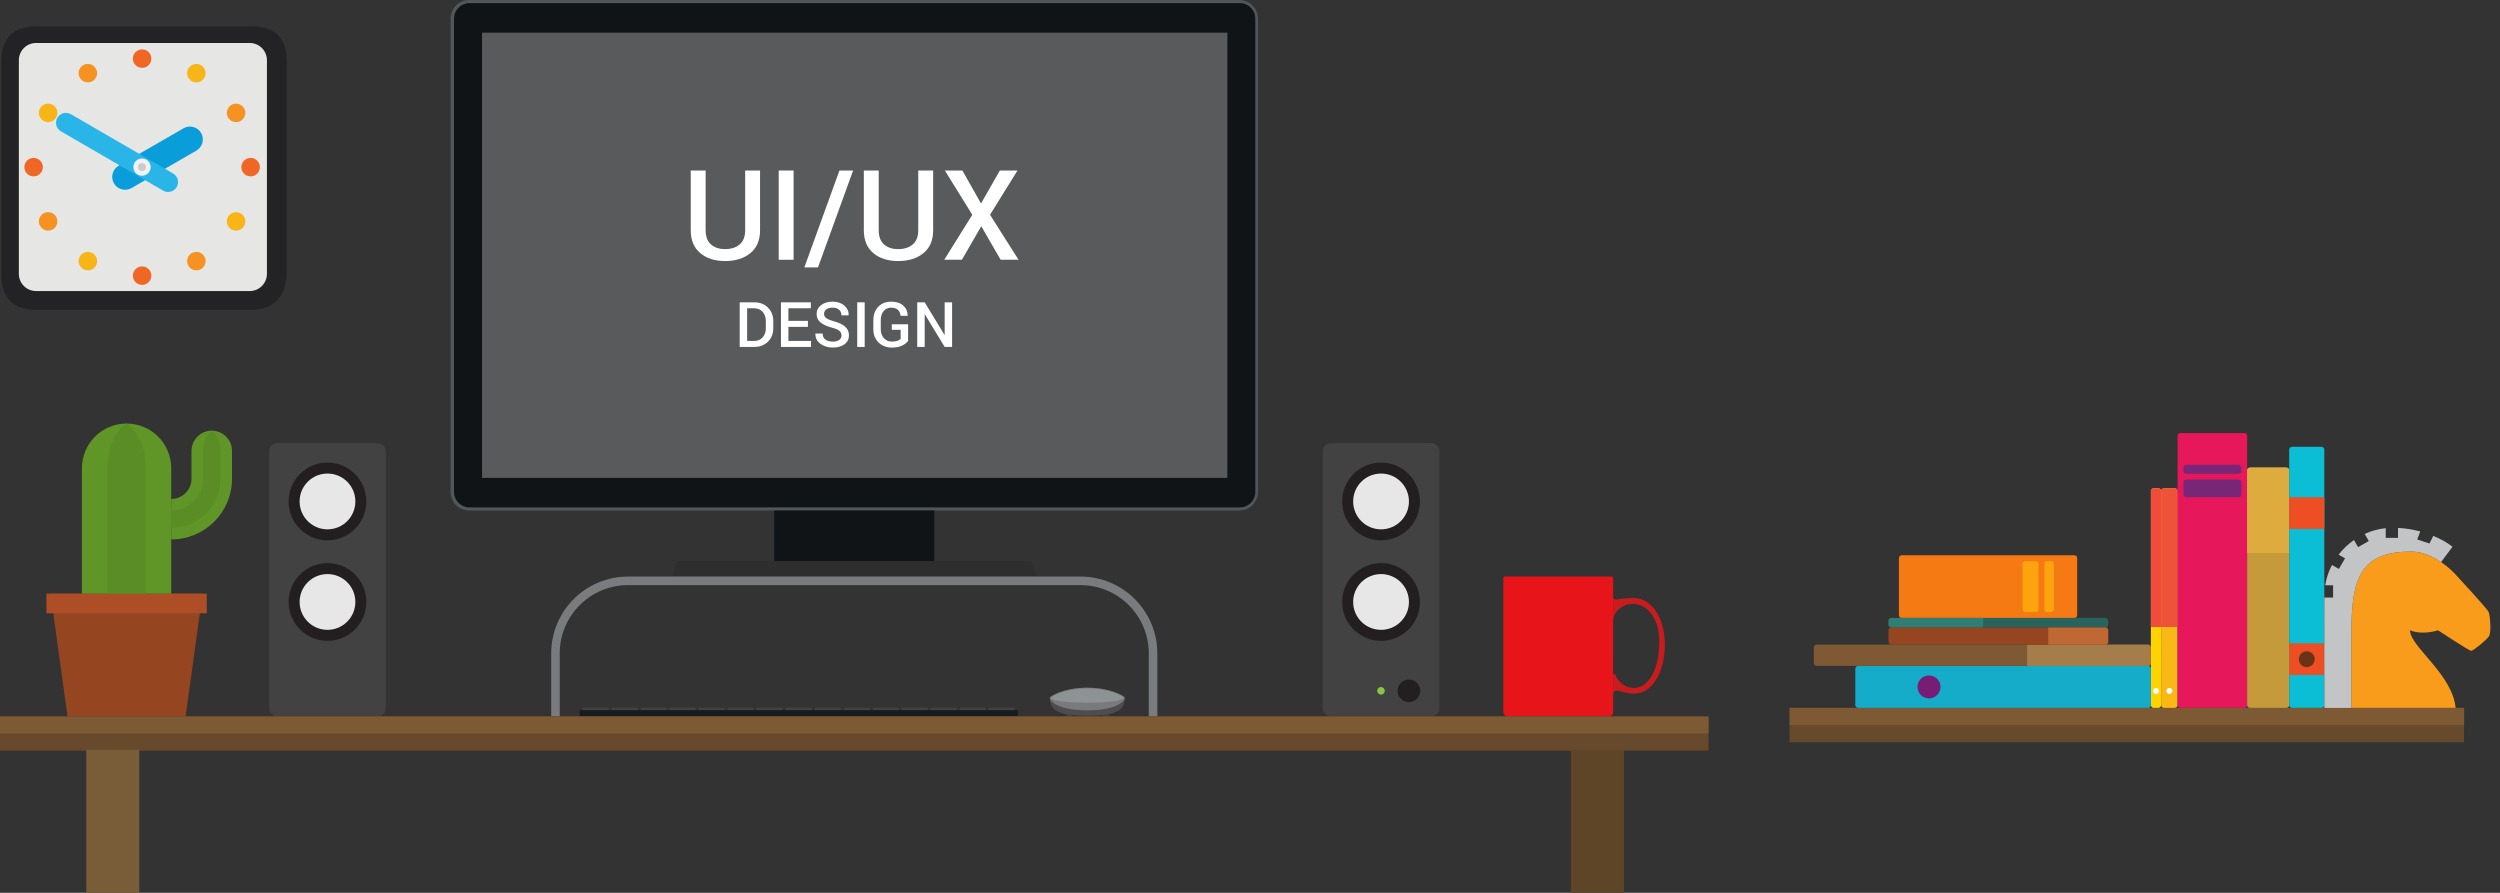
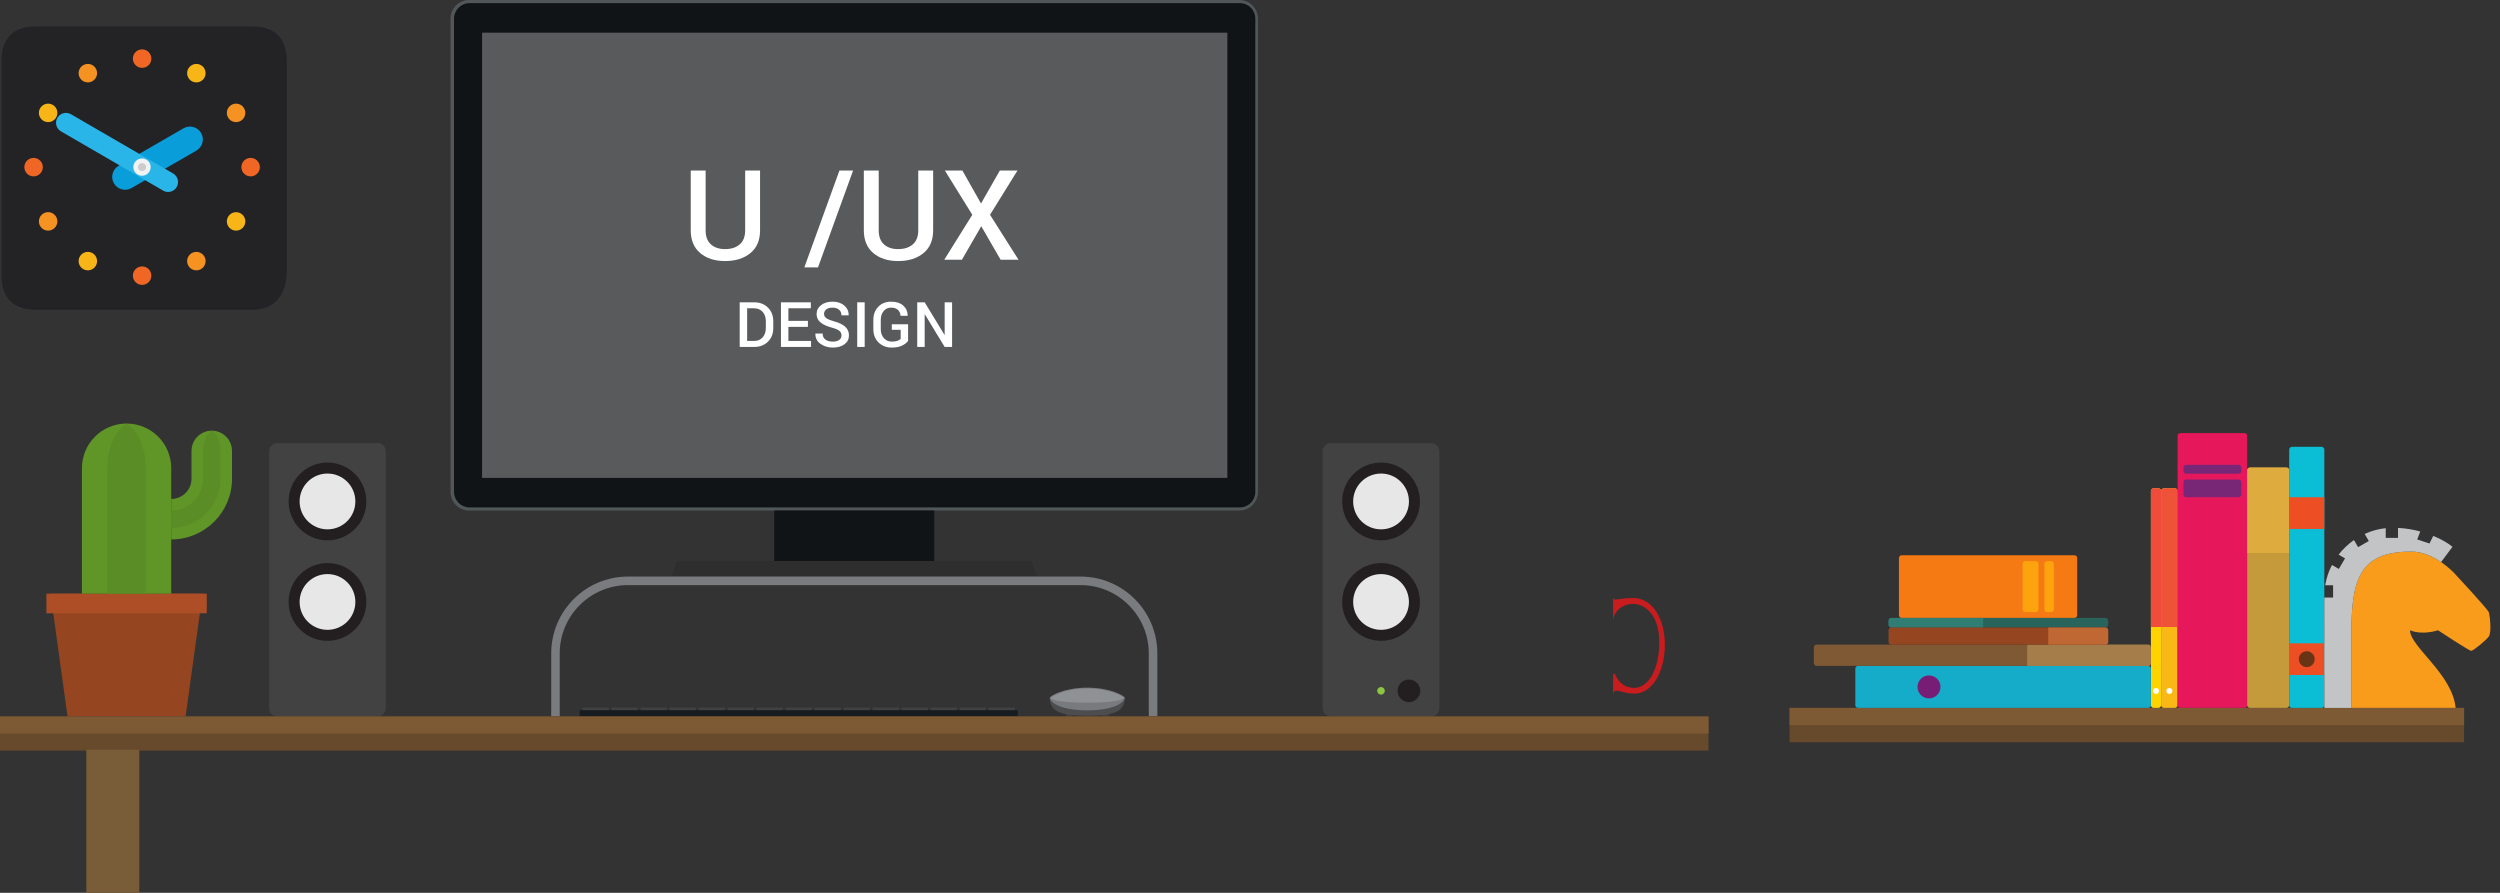
<svg xmlns="http://www.w3.org/2000/svg" version="1.1" id="Layer_1" x="0px" y="0px" width="717px" height="256.055px" viewBox="0 0 717 256.055" enable-background="new 0 0 717 256.055" xml:space="preserve">
  <rect x="0" y="0" width="717" height="256.055" fill="#333333" stroke="none" />
  <g>
    <path fill="#232225" d="M82.249,77.855c0,6.627-3.373,11-10,11H10.424c-6.627,0-10-3.373-10-10V17.562c0-6.627,3.373-10,10-10   h61.827c6.627,0,10,3.373,10,10L82.249,77.855L82.249,77.855z" />
    <g>
-       <path fill="#E6E6E5" d="M10.333,12.33c-2.716,0-4.926,2.212-4.926,4.928v61.291c0,2.716,2.21,4.926,4.926,4.926h61.292    c2.715,0,4.928-2.21,4.928-4.926V17.258c0-2.716-2.213-4.928-4.928-4.928H10.333z" />
      <g>
        <circle fill="#F06725" cx="40.756" cy="16.813" r="2.651" />
        <path fill="#F59222" d="M27.491,19.657c0.733,1.269,0.298,2.89-0.968,3.619c-1.271,0.733-2.892,0.299-3.623-0.967     c-0.732-1.271-0.297-2.892,0.97-3.623C25.139,17.954,26.76,18.389,27.491,19.657z" />
        <circle fill="#F8B518" cx="13.804" cy="32.374" r="2.652" />
        <circle fill="#F06725" cx="9.635" cy="47.936" r="2.652" />
        <circle fill="#F59222" cx="13.803" cy="63.496" r="2.651" />
        <path fill="#F8B518" d="M22.899,73.563c0.731-1.269,2.353-1.703,3.623-0.971c1.266,0.733,1.701,2.354,0.968,3.622     c-0.73,1.269-2.352,1.703-3.621,0.971C22.603,76.452,22.167,74.831,22.899,73.563z" />
        <circle fill="#F06725" cx="40.756" cy="79.058" r="2.65" />
        <circle fill="#F59222" cx="56.317" cy="74.888" r="2.651" />
        <circle fill="#F8B518" cx="67.71" cy="63.497" r="2.651" />
        <circle fill="#F06725" cx="71.88" cy="47.936" r="2.652" />
        <path fill="#F59222" d="M69.034,34.67c-1.269,0.733-2.89,0.298-3.623-0.97c-0.729-1.269-0.295-2.891,0.974-3.623     c1.266-0.731,2.887-0.297,3.62,0.974C70.737,32.317,70.303,33.938,69.034,34.67z" />
        <circle fill="#F8B518" cx="56.317" cy="20.984" r="2.652" />
      </g>
      <g>
        <path fill="#099DD9" d="M52.628,36.796c1.767-1.021,4.026-0.415,5.048,1.352c1.02,1.766,0.413,4.027-1.354,5.047l-18.6,10.739     c-1.769,1.021-4.026,0.416-5.047-1.353s-0.416-4.026,1.352-5.045L52.628,36.796z" />
        <path fill="#2AB5E9" d="M17.493,37.678c-1.361-0.786-1.828-2.521-1.042-3.884c0.785-1.359,2.524-1.825,3.881-1.041l29.312,16.998     c1.361,0.786,1.828,2.522,1.04,3.884c-0.783,1.357-2.521,1.825-3.879,1.042L17.493,37.678z" />
        <g>
          <circle fill="#F2F2F2" cx="40.728" cy="47.923" r="2.482" />
          <circle fill="#CCCCCC" cx="40.728" cy="47.923" r="1.15" />
        </g>
      </g>
    </g>
  </g>
  <g>
    <g>
      <path fill="#424243" d="M108.277,127.086H79.566c-1.313,0-2.374,1.065-2.374,2.368V203.1c0,1.314,1.062,2.383,2.374,2.383h28.711    c1.312,0,2.373-1.066,2.373-2.383v-73.645C110.65,128.151,109.589,127.086,108.277,127.086z" />
      <g>
        <path fill="#231F20" d="M105.07,143.807c0,6.17-4.987,11.162-11.147,11.162c-6.161,0-11.149-4.992-11.149-11.162     c0-6.145,4.988-11.146,11.149-11.146C100.083,132.655,105.07,137.658,105.07,143.807z" />
        <path fill="#E7E7E7" d="M101.917,143.807c0,4.428-3.573,8.008-7.996,8.008c-4.42,0-7.993-3.58-7.993-8.008     c0-4.41,3.573-7.992,7.993-7.992C98.344,135.813,101.917,139.397,101.917,143.807z" />
      </g>
      <g>
        <path fill="#231F20" d="M105.07,172.639c0,6.164-4.987,11.152-11.147,11.152c-6.161,0-11.149-4.988-11.149-11.152     c0-6.158,4.988-11.145,11.149-11.145C100.083,161.49,105.07,166.481,105.07,172.639z" />
        <path fill="#E7E7E7" d="M101.917,172.639c0,4.42-3.573,7.998-7.996,7.998c-4.42,0-7.993-3.576-7.993-7.998     c0-4.418,3.573-7.992,7.993-7.992C98.344,164.647,101.917,168.221,101.917,172.639z" />
      </g>
    </g>
    <g>
      <path fill="#424243" d="M410.445,127.086h-28.713c-1.32,0-2.393,1.065-2.393,2.368v73.645c0,1.314,1.068,2.383,2.393,2.383h28.713    c1.295,0,2.361-1.064,2.361-2.383v-73.645C412.809,128.151,411.74,127.086,410.445,127.086z" />
      <g>
        <path fill="#231F20" d="M407.242,143.807c0,6.17-5.002,11.162-11.148,11.162c-6.172,0-11.162-4.992-11.162-11.162     c0-6.145,4.99-11.146,11.162-11.146C402.24,132.655,407.242,137.658,407.242,143.807z" />
        <path fill="#E7E7E7" d="M404.084,143.807c0,4.428-3.594,8.008-7.992,8.008c-4.436,0-8.006-3.58-8.006-8.008     c0-4.41,3.57-7.992,8.006-7.992C400.492,135.813,404.084,139.397,404.084,143.807z" />
      </g>
      <g>
        <path fill="#231F20" d="M407.242,172.639c0,6.164-5.002,11.152-11.148,11.152c-6.172,0-11.162-4.988-11.162-11.152     c0-6.158,4.99-11.145,11.162-11.145C402.24,161.49,407.242,166.481,407.242,172.639z" />
        <path fill="#E7E7E7" d="M404.084,172.639c0,4.42-3.594,7.998-7.992,7.998c-4.436,0-8.006-3.576-8.006-7.998     c0-4.418,3.57-7.992,8.006-7.992C400.492,164.647,404.084,168.221,404.084,172.639z" />
      </g>
      <path fill="#231F20" d="M407.332,198.125c0,1.791-1.471,3.246-3.248,3.246c-1.801,0-3.254-1.455-3.254-3.246    c0-1.789,1.453-3.234,3.254-3.234C405.863,194.891,407.332,196.336,407.332,198.125z" />
      <path fill="#8CC541" d="M397.158,198.125c0,0.6-0.492,1.09-1.064,1.09c-0.621,0-1.102-0.49-1.102-1.09    c0-0.602,0.479-1.082,1.102-1.082C396.666,197.043,397.158,197.526,397.158,198.125z" />
    </g>
    <g>
      <g>
        <path fill="#515659" d="M355.467,0.001H134.548c-2.942,0-5.336,2.396-5.336,5.338V141.08c0,2.943,2.394,5.34,5.336,5.34h220.919     c2.926,0,5.318-2.396,5.318-5.34V5.339C360.787,2.397,358.394,0.001,355.467,0.001z" />
        <g>
          <g>
            <g>
              <path fill="#101417" d="M355.583,0.895H134.667c-2.453,0-4.449,1.988-4.449,4.444V141.08c0,2.465,1.996,4.445,4.449,4.445        h220.917c2.467,0,4.441-1.98,4.441-4.445V5.339C360.027,2.883,358.052,0.895,355.583,0.895z" />
              <rect x="138.257" y="9.37" fill="#595A5C" width="213.75" height="127.687" />
            </g>
          </g>
        </g>
      </g>
      <rect x="222.044" y="146.42" fill="#101417" width="45.914" height="14.479" />
      <polygon fill="#2E2E2F" points="295.883,160.897 194.12,160.897 192.641,165.354 297.362,165.354   " />
    </g>
    <path fill="#797B7E" d="M309.864,167.807c10.825,0,19.606,8.775,19.606,19.59v18.086h2.454v-18.084   c0-12.176-9.878-22.043-22.063-22.043h-129.73c-12.178,0-22.041,9.869-22.041,22.043v18.084h2.438v-18.084   c0-10.813,8.781-19.592,19.603-19.592H309.864L309.864,167.807z" />
    <g>
      <rect x="166.243" y="203.66" fill="#171C21" width="125.664" height="1.82" />
      <rect x="167.109" y="202.932" fill="#414142" width="7.466" height="0.73" />
      <rect x="175.432" y="202.932" fill="#414142" width="7.471" height="0.73" />
      <rect x="183.745" y="202.932" fill="#414142" width="7.479" height="0.73" />
      <rect x="192.064" y="202.932" fill="#414142" width="7.474" height="0.73" />
      <rect x="200.393" y="202.932" fill="#414142" width="7.465" height="0.73" />
      <rect x="208.712" y="202.932" fill="#414142" width="7.47" height="0.73" />
      <rect x="217.025" y="202.932" fill="#414142" width="7.479" height="0.73" />
      <rect x="225.348" y="202.932" fill="#414142" width="7.471" height="0.73" />
      <rect x="233.673" y="202.932" fill="#414142" width="7.466" height="0.73" />
      <rect x="241.993" y="202.932" fill="#414142" width="7.471" height="0.73" />
      <rect x="250.307" y="202.932" fill="#414142" width="7.479" height="0.73" />
      <rect x="258.627" y="202.932" fill="#414142" width="7.473" height="0.73" />
      <rect x="266.953" y="202.932" fill="#414142" width="7.468" height="0.73" />
      <rect x="283.588" y="202.932" fill="#414142" width="7.479" height="0.73" />
      <rect x="275.273" y="202.932" fill="#414142" width="7.471" height="0.73" />
    </g>
    <g>
      <g>
        <rect x="305.724" y="204.569" fill="#414142" width="1.701" height="0.914" />
        <rect x="316.249" y="204.569" fill="#414142" width="1.702" height="0.914" />
      </g>
      <path fill="#4D4D4F" d="M322.581,200.129c0,3.75-2.696,5.166-10.742,5.166c-8.055,0-10.741-1.416-10.741-5.166    c0-0.471,3.995-2.896,10.741-2.896C318.576,197.233,322.581,199.658,322.581,200.129z" />
      <path fill="#797A7E" d="M322.581,200.129c0,1.129-2.696,3.598-10.742,3.598c-8.055,0-10.741-2.469-10.741-3.598    c0-0.471,3.995-2.896,10.741-2.896C318.576,197.233,322.581,199.658,322.581,200.129z" />
      <path fill="#8F9295" d="M311.837,197.475c-6.562,0-10.313,2.316-10.502,2.699c0,0.459,2.498,1.344,10.502,1.344    c8.01,0,10.492-0.883,10.492-1.389C322.16,199.791,318.394,197.475,311.837,197.475z" />
    </g>
    <g>
      <g>
        <path fill="#C81C1F" d="M462.646,193.334c0,0,0.473-0.201,0.604,0.121c0.18,0.412,1.443,3.824,5.432,3.824     c4.096,0,7.197-5.264,7.197-13.146c0-7.773-4.148-10.949-7.518-10.949c-2.951,0-5.721,2.15-5.721,5.041v-7.189     c0,0.6,0.143,0.93,0.73,0.93c0.521,0,2.385-0.467,4.984-0.467c5.867,0,9.127,6.453,9.127,13.313     c0,8.193-3.832,14.117-8.668,14.117c-2.729,0-4.258-0.852-5.119-0.852c-0.766,0-1.061,0.469-1.061,1.313v-6.057L462.646,193.334     L462.646,193.334z" />
      </g>
-       <path fill="#E7141A" d="M462.646,165.817c0-0.256-0.229-0.461-0.473-0.461h-30.563c-0.256,0-0.459,0.205-0.459,0.461v38.396    c0,0.695,0.563,1.27,1.256,1.27h28.947c0.721,0,1.285-0.568,1.285-1.27L462.646,165.817L462.646,165.817z" />
    </g>
    <g>
      <g>
        <polygon fill="#954520" points="53.228,205.483 19.37,205.483 14.493,170.264 58.104,170.264    " />
        <rect x="13.315" y="170.264" fill="#AE4E27" width="45.984" height="5.629" />
      </g>
      <g>
        <path fill="#609628" d="M23.499,170.264v-35.979c0-7.082,5.729-12.811,12.811-12.811c7.066,0,12.8,5.729,12.8,12.811v35.979     H23.499z" />
        <path fill="#5A8D25" d="M30.813,170.264v-35.979c0-9.681,5.496-12.811,5.496-12.811s5.479,3.128,5.479,12.811v35.979H30.813z" />
        <path fill="#609628" d="M49.108,143.1c3.206,0,5.814-2.598,5.814-5.807v-7.959c0-3.208,2.602-5.815,5.813-5.815     c3.206,0,5.806,2.608,5.806,5.815v7.959c0,9.623-7.807,17.422-17.434,17.422L49.108,143.1L49.108,143.1z" />
        <path fill="#5A8D25" d="M49.108,146.418c5.049,0,9.135-4.088,9.135-9.125h0.002v-7.959c0-4.396,2.491-5.815,2.491-5.815     s2.488,1.42,2.488,5.815v7.959h-0.007c0,7.785-6.313,14.102-14.109,14.102V146.418z" />
      </g>
    </g>
    <g>
      <g>
        <rect y="205.483" fill="#664A2B" width="490" height="9.795" />
        <rect y="205.483" fill="#7D5934" width="490" height="4.896" />
      </g>
      <g>
        <rect x="24.751" y="215.035" fill="#795D38" width="15.193" height="41.02" />
-         <rect x="450.545" y="215.035" fill="#5E4528" width="15.207" height="41.02" />
      </g>
    </g>
  </g>
  <g>
    <rect x="513.248" y="203.024" fill="#664A2B" width="193.449" height="9.848" />
    <rect x="513.248" y="203.024" fill="#7D5934" width="193.449" height="4.926" />
  </g>
  <g>
    <g>
      <path fill="#FFD300" d="M619.014,140.03h-1.346c-0.445,0-0.791,0.361-0.791,0.793v61.414c0,0.436,0.346,0.785,0.791,0.785h1.346    c0.443,0,0.797-0.354,0.797-0.785v-61.414C619.811,140.393,619.457,140.03,619.014,140.03z" />
      <path fill="#EF4C3C" d="M619.014,140.03h-1.346c-0.445,0-0.791,0.361-0.791,0.793v39.006h2.934v-39.006    C619.811,140.393,619.457,140.03,619.014,140.03z" />
      <path fill="#FFFFFF" d="M619.205,198.166c0,0.471-0.387,0.857-0.846,0.857c-0.49,0-0.871-0.391-0.871-0.857    c0-0.479,0.381-0.861,0.871-0.861C618.818,197.305,619.205,197.69,619.205,198.166z" />
    </g>
    <g>
      <path fill="#FAB816" d="M623.734,140.03h-3.127c-0.447,0-0.799,0.361-0.799,0.793v61.414c0,0.436,0.352,0.785,0.799,0.785h3.127    c0.443,0,0.799-0.354,0.799-0.785v-61.414C624.533,140.393,624.18,140.03,623.734,140.03z" />
      <path fill="#EE5339" d="M623.734,140.03h-3.127c-0.447,0-0.799,0.361-0.799,0.793v39.006h4.725v-39.006    C624.533,140.393,624.18,140.03,623.734,140.03z" />
      <path fill="#FFFFFF" d="M623.049,198.166c0,0.471-0.389,0.857-0.877,0.857c-0.473,0-0.861-0.391-0.861-0.857    c0-0.479,0.395-0.861,0.861-0.861C622.664,197.305,623.049,197.69,623.049,198.166z" />
    </g>
    <g>
      <path fill="#E6175B" d="M643.693,124.196h-18.375c-0.439,0-0.785,0.352-0.785,0.791v77.248c0,0.439,0.348,0.787,0.785,0.787    h18.375c0.443,0,0.791-0.354,0.791-0.787v-77.248C644.484,124.547,644.139,124.196,643.693,124.196z" />
      <path fill="#772776" d="M642.027,133.307h-15.025c-0.43,0-0.787,0.355-0.787,0.793v0.975c0,0.428,0.357,0.787,0.787,0.787h15.023    c0.443,0,0.799-0.359,0.799-0.787V134.1C642.824,133.66,642.473,133.307,642.027,133.307z" />
      <path fill="#772776" d="M642.027,137.539h-15.025c-0.43,0-0.787,0.352-0.787,0.795v3.473c0,0.445,0.357,0.797,0.787,0.797h15.023    c0.443,0,0.799-0.352,0.799-0.797v-3.473C642.824,137.891,642.473,137.539,642.027,137.539z" />
    </g>
    <g>
      <path fill="#C49A3A" d="M655.744,134.096h-10.471c-0.408,0-0.789,0.355-0.789,0.793v67.348c0,0.439,0.381,0.787,0.789,0.787    h10.471c0.445,0,0.801-0.352,0.801-0.787v-67.348C656.543,134.446,656.189,134.096,655.744,134.096z" />
      <path fill="#DEAC3E" d="M655.744,134.096h-10.471c-0.408,0-0.789,0.355-0.789,0.793v23.719h12.061v-23.719    C656.543,134.446,656.189,134.096,655.744,134.096z" />
    </g>
    <g>
      <path fill="#0BBED6" d="M665.824,128.151h-8.484c-0.439,0-0.795,0.36-0.795,0.795v73.291c0,0.438,0.355,0.787,0.795,0.787h8.484    c0.438,0,0.789-0.354,0.789-0.787v-73.291C666.613,128.512,666.258,128.151,665.824,128.151z" />
      <rect x="656.543" y="142.604" fill="#ED4E23" width="10.066" height="9.104" />
      <rect x="656.543" y="184.502" fill="#ED4E23" width="10.066" height="9.094" />
      <path fill="#693416" d="M663.861,189.053c0,1.252-1.025,2.281-2.299,2.281c-1.234,0-2.264-1.029-2.264-2.281    c0-1.254,1.023-2.281,2.264-2.281C662.832,186.772,663.861,187.799,663.861,189.053z" />
    </g>
    <g>
      <path fill="#F57A14" d="M595.738,176.44v-16.404c0-0.439-0.355-0.791-0.799-0.791h-49.535c-0.441,0-0.793,0.354-0.793,0.791    v16.404c0,0.432,0.352,0.791,0.793,0.791h49.535C595.385,177.231,595.738,176.869,595.738,176.44z" />
      <path fill="#FCA30E" d="M584.635,174.758v-13.041c0-0.439-0.354-0.789-0.799-0.789h-2.971c-0.428,0-0.787,0.35-0.787,0.789v13.041    c0,0.436,0.359,0.789,0.787,0.789h2.971C584.283,175.545,584.635,175.192,584.635,174.758z" />
      <path fill="#FCA30E" d="M589.049,174.758v-13.041c0-0.439-0.354-0.789-0.801-0.789h-1.129c-0.443,0-0.795,0.35-0.795,0.789v13.041    c0,0.436,0.352,0.789,0.795,0.789h1.129C588.697,175.545,589.049,175.192,589.049,174.758z" />
    </g>
    <g>
      <path fill="#15ACCA" d="M616.877,202.237v-10.461c0-0.428-0.348-0.797-0.791-0.797h-83.189c-0.441,0-0.791,0.369-0.791,0.797    v10.461c0,0.438,0.35,0.787,0.791,0.787h83.189C616.531,203.024,616.877,202.672,616.877,202.237z" />
      <path fill="#781D75" d="M556.529,197.01c0,1.816-1.463,3.291-3.297,3.291c-1.813,0-3.289-1.475-3.289-3.291    c0-1.834,1.479-3.293,3.289-3.293C555.066,193.717,556.529,195.176,556.529,197.01z" />
    </g>
    <g>
      <path fill="#7E5934" d="M616.877,190.19v-4.518c0-0.434-0.348-0.793-0.791-0.793H521c-0.422,0-0.787,0.359-0.787,0.793v4.518    c0,0.439,0.365,0.789,0.787,0.789h95.086C616.531,190.979,616.877,190.631,616.877,190.19z" />
      <path fill="#A57D4B" d="M616.086,184.883h-34.689v6.098h34.689c0.443,0,0.791-0.35,0.791-0.791v-4.516    C616.877,185.242,616.531,184.883,616.086,184.883z" />
    </g>
    <g>
      <path fill="#29645C" d="M604.627,179.184v-1.164c0-0.428-0.354-0.789-0.799-0.789H542.43c-0.436,0-0.795,0.361-0.795,0.789v1.164    c0,0.424,0.359,0.789,0.795,0.789h61.398C604.275,179.973,604.627,179.608,604.627,179.184z" />
      <path fill="#307D73" d="M568.758,177.231H542.43c-0.436,0-0.795,0.359-0.795,0.787v1.164c0,0.426,0.359,0.791,0.795,0.791h26.328    V177.231z" />
    </g>
    <g>
      <path fill="#954520" d="M604.627,184.096v-3.336c0-0.434-0.354-0.787-0.799-0.787H542.43c-0.436,0-0.795,0.355-0.795,0.787v3.336    c0,0.428,0.359,0.787,0.795,0.787h61.398C604.275,184.883,604.627,184.524,604.627,184.096z" />
      <path fill="#BF6834" d="M603.832,179.973h-16.395v4.91h16.395c0.441,0,0.795-0.359,0.795-0.787v-3.336    C604.627,180.326,604.275,179.973,603.832,179.973z" />
    </g>
    <g>
      <path fill="#F99C1C" d="M674.367,203.024v-21.285c0-15.912,2.502-23.551,17.213-23.551c6.697,0,12.348,6.236,12.348,6.236    s9.602,10.295,9.859,11.182c0.303,0.887,0.867,5.711,0,6.941c-0.701,1.033-4.438,4.109-5.047,4.109    c-0.607,0-9.523-5.896-9.523-5.896s-4.361,1.525-8.018,0c0,4.703,12.16,12.559,13.074,22.256L674.367,203.024L674.367,203.024z" />
      <path fill="#C2C4C5" d="M666.613,171.369h2.52v-3.521h-2.271c0.354-2.063,0.992-4.014,1.953-5.813l1.971,1.139l1.77-3.033    l-1.84-1.078c1.248-1.604,2.748-3.025,4.4-4.189l1.188,2.049l3.066-1.762l-1.178-2.029c1.867-0.861,3.926-1.428,6.037-1.656v2.791    h3.518v-2.865c2.355,0.123,4.484,0.512,6.379,1.016l-0.863,2.309l3.512,1.146l1.078-2.176c3.729,1.521,5.512,3.131,5.512,3.131    l-3.271,4.377c-2.219-1.533-5.23-3.016-8.506-3.016c-14.711,0-17.213,7.641-17.213,23.549v21.287h-7.756L666.613,171.369    L666.613,171.369z" />
      <path fill="#F99C1C" d="M699.135,168.541c0,1.16,0.938,2.096,2.1,2.096s2.127-0.938,2.127-2.096c0-1.16-0.965-2.107-2.127-2.107    C700.07,166.434,699.135,167.381,699.135,168.541z" />
    </g>
  </g>
  <g>
    <path fill="#FFFFFF" d="M217.986,48.907v17.156c0,2.836-0.926,5.013-2.777,6.53c-1.852,1.517-4.271,2.276-7.26,2.276   c-2.93,0-5.303-0.762-7.119-2.285s-2.725-3.697-2.725-6.521V48.907h4.271V66.05c0,1.792,0.504,3.139,1.513,4.04   c1.008,0.902,2.36,1.353,4.061,1.353c1.758,0,3.158-0.451,4.201-1.353c1.043-0.901,1.563-2.248,1.563-4.04V48.907H217.986z" />
-     <path fill="#FFFFFF" d="M227.602,74.501h-4.271V48.907h4.271V74.501z" />
    <path fill="#FFFFFF" d="M234.598,76.698h-3.92l10.072-27.791h3.92L234.598,76.698z" />
    <path fill="#FFFFFF" d="M267.627,48.907v17.156c0,2.836-0.926,5.013-2.777,6.53c-1.851,1.517-4.271,2.276-7.26,2.276   c-2.93,0-5.303-0.762-7.119-2.285c-1.815-1.523-2.725-3.697-2.725-6.521V48.907h4.271V66.05c0,1.792,0.504,3.139,1.512,4.04   c1.008,0.902,2.361,1.353,4.061,1.353c1.758,0,3.158-0.451,4.201-1.353c1.043-0.901,1.564-2.248,1.564-4.04V48.907H267.627z" />
    <path fill="#FFFFFF" d="M281.355,58.364l5.396-9.457h5.063l-7.875,12.691l8.174,12.902h-5.133l-5.556-9.615L275.87,74.5h-5.063   l8.051-12.902l-7.875-12.691h5.027L281.355,58.364z" />
  </g>
  <g>
    <path fill="#FFFFFF" d="M212.146,99.501V86.704h4.148c1.623,0,2.943,0.507,3.959,1.521s1.525,2.317,1.525,3.911v1.942   c0,1.6-0.508,2.903-1.525,3.911c-1.018,1.008-2.336,1.512-3.959,1.512H212.146z M214.283,88.418v9.369h1.951   c1.061,0,1.894-0.345,2.5-1.036c0.605-0.691,0.91-1.583,0.91-2.678v-1.958c0-1.083-0.304-1.97-0.91-2.661   c-0.607-0.691-1.44-1.036-2.5-1.036H214.283z" />
    <path fill="#FFFFFF" d="M231.712,93.744h-5.599v4.043h6.494v1.714h-8.631V86.704h8.569v1.714h-6.435v3.612h5.6L231.712,93.744   L231.712,93.744z" />
    <path fill="#FFFFFF" d="M241.346,96.204c0-0.531-0.199-0.965-0.594-1.304c-0.395-0.339-1.094-0.642-2.096-0.91   c-1.43-0.375-2.53-0.872-3.301-1.49c-0.77-0.618-1.155-1.428-1.155-2.43c0-1.031,0.426-1.881,1.278-2.549   c0.854-0.668,1.953-1.002,3.301-1.002c1.406,0,2.535,0.379,3.388,1.138c0.853,0.759,1.265,1.668,1.235,2.729l-0.019,0.053h-2.048   c0-0.656-0.223-1.188-0.668-1.595c-0.445-0.407-1.081-0.611-1.906-0.611c-0.779,0-1.379,0.169-1.798,0.509   c-0.419,0.339-0.628,0.777-0.628,1.315c0,0.485,0.227,0.889,0.682,1.21c0.453,0.322,1.205,0.625,2.254,0.912   c1.377,0.369,2.422,0.879,3.138,1.529c0.715,0.65,1.071,1.479,1.071,2.487c0,1.066-0.426,1.915-1.278,2.544   c-0.853,0.629-1.974,0.945-3.362,0.945c-1.336,0-2.508-0.356-3.516-1.068c-1.008-0.712-1.497-1.683-1.469-2.914l0.019-0.053h2.058   c0,0.779,0.27,1.361,0.809,1.745c0.539,0.384,1.238,0.576,2.101,0.576c0.791,0,1.406-0.159,1.847-0.477   C241.125,97.177,241.346,96.747,241.346,96.204z" />
    <path fill="#FFFFFF" d="M247.989,99.501h-2.136V86.704h2.136V99.501z" />
    <path fill="#FFFFFF" d="M260.443,97.77c-0.34,0.486-0.898,0.927-1.674,1.323c-0.776,0.396-1.774,0.593-2.994,0.593   c-1.541,0-2.81-0.488-3.806-1.463c-0.995-0.975-1.493-2.237-1.493-3.784v-2.672c0-1.547,0.469-2.808,1.41-3.784   s2.155-1.463,3.643-1.463c1.507,0,2.677,0.371,3.512,1.112c0.835,0.741,1.261,1.707,1.279,2.896l-0.019,0.053h-2.021   c-0.047-0.703-0.297-1.27-0.752-1.701c-0.453-0.431-1.111-0.646-1.973-0.646c-0.885,0-1.598,0.331-2.14,0.992   c-0.542,0.662-0.813,1.502-0.813,2.521v2.687c0,1.031,0.295,1.878,0.883,2.542c0.59,0.664,1.353,0.997,2.291,0.997   c0.668,0,1.209-0.077,1.625-0.232c0.416-0.155,0.719-0.337,0.906-0.548v-2.595h-2.541v-1.6h4.676V97.77L260.443,97.77z" />
    <path fill="#FFFFFF" d="M273.057,99.501h-2.127l-5.679-9.343l-0.054,0.018v9.325h-2.135V86.704h2.135l5.679,9.334l0.054-0.018   v-9.316h2.127V99.501z" />
  </g>
</svg>